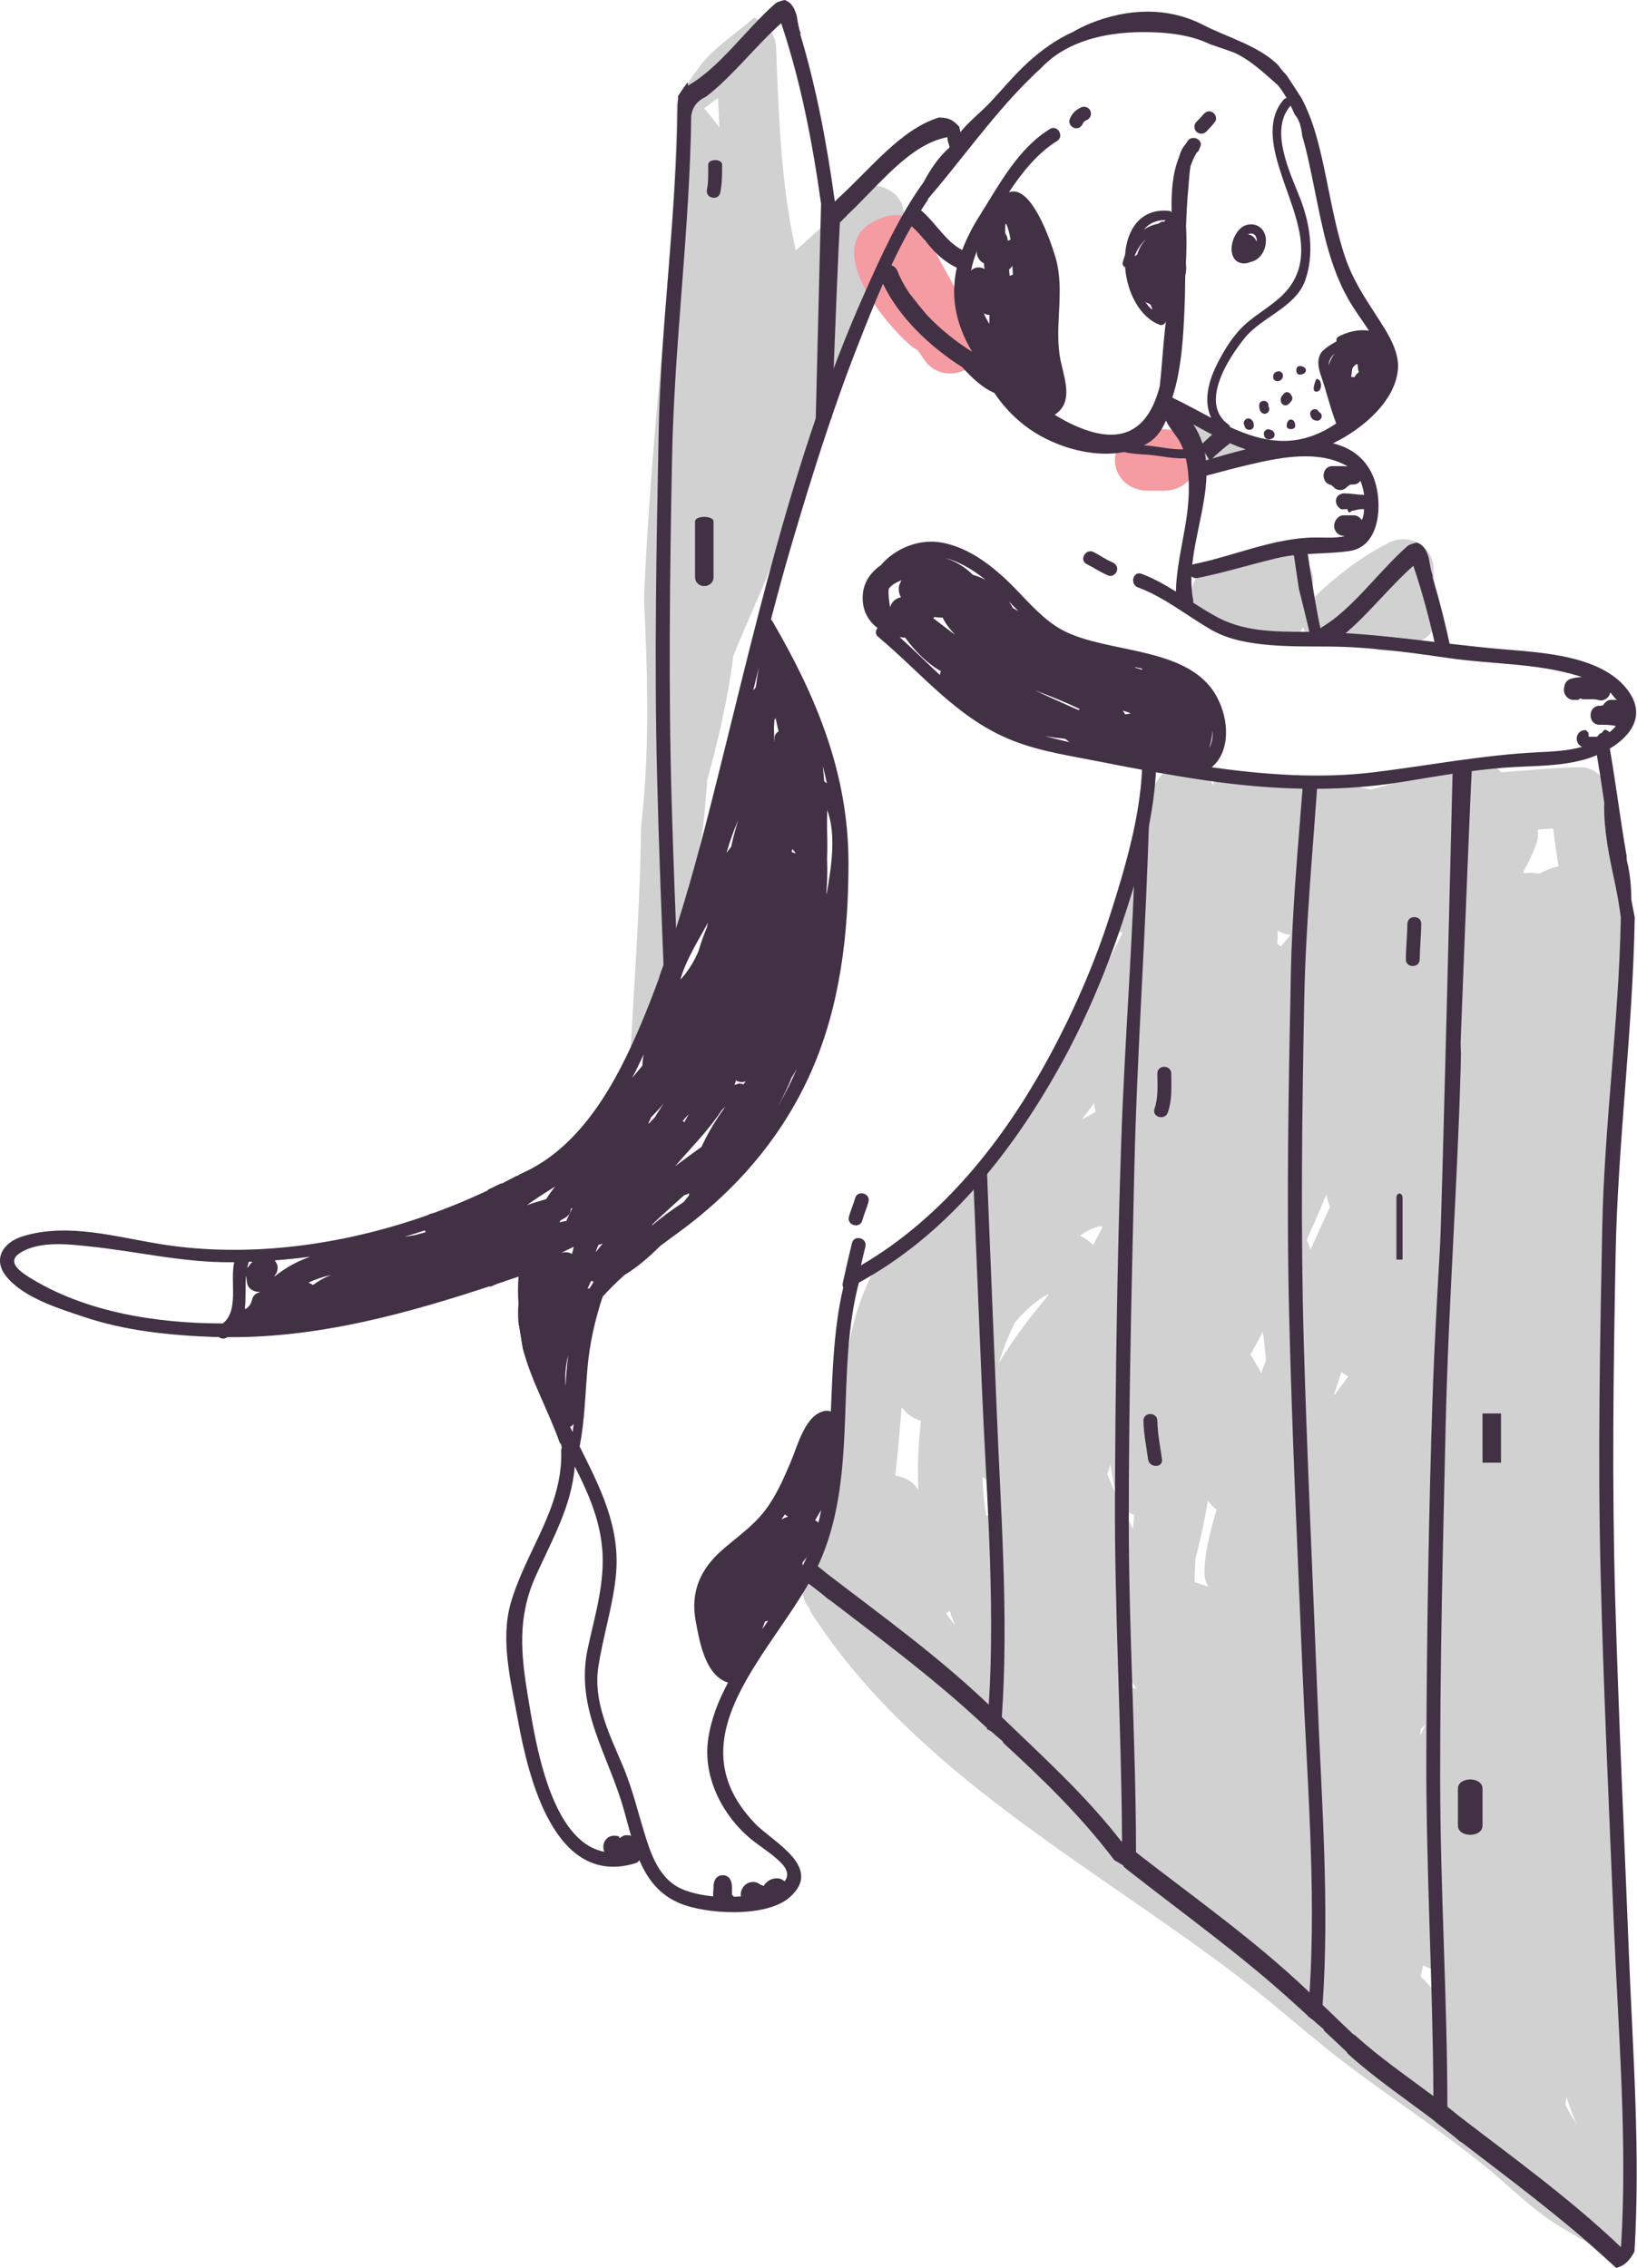
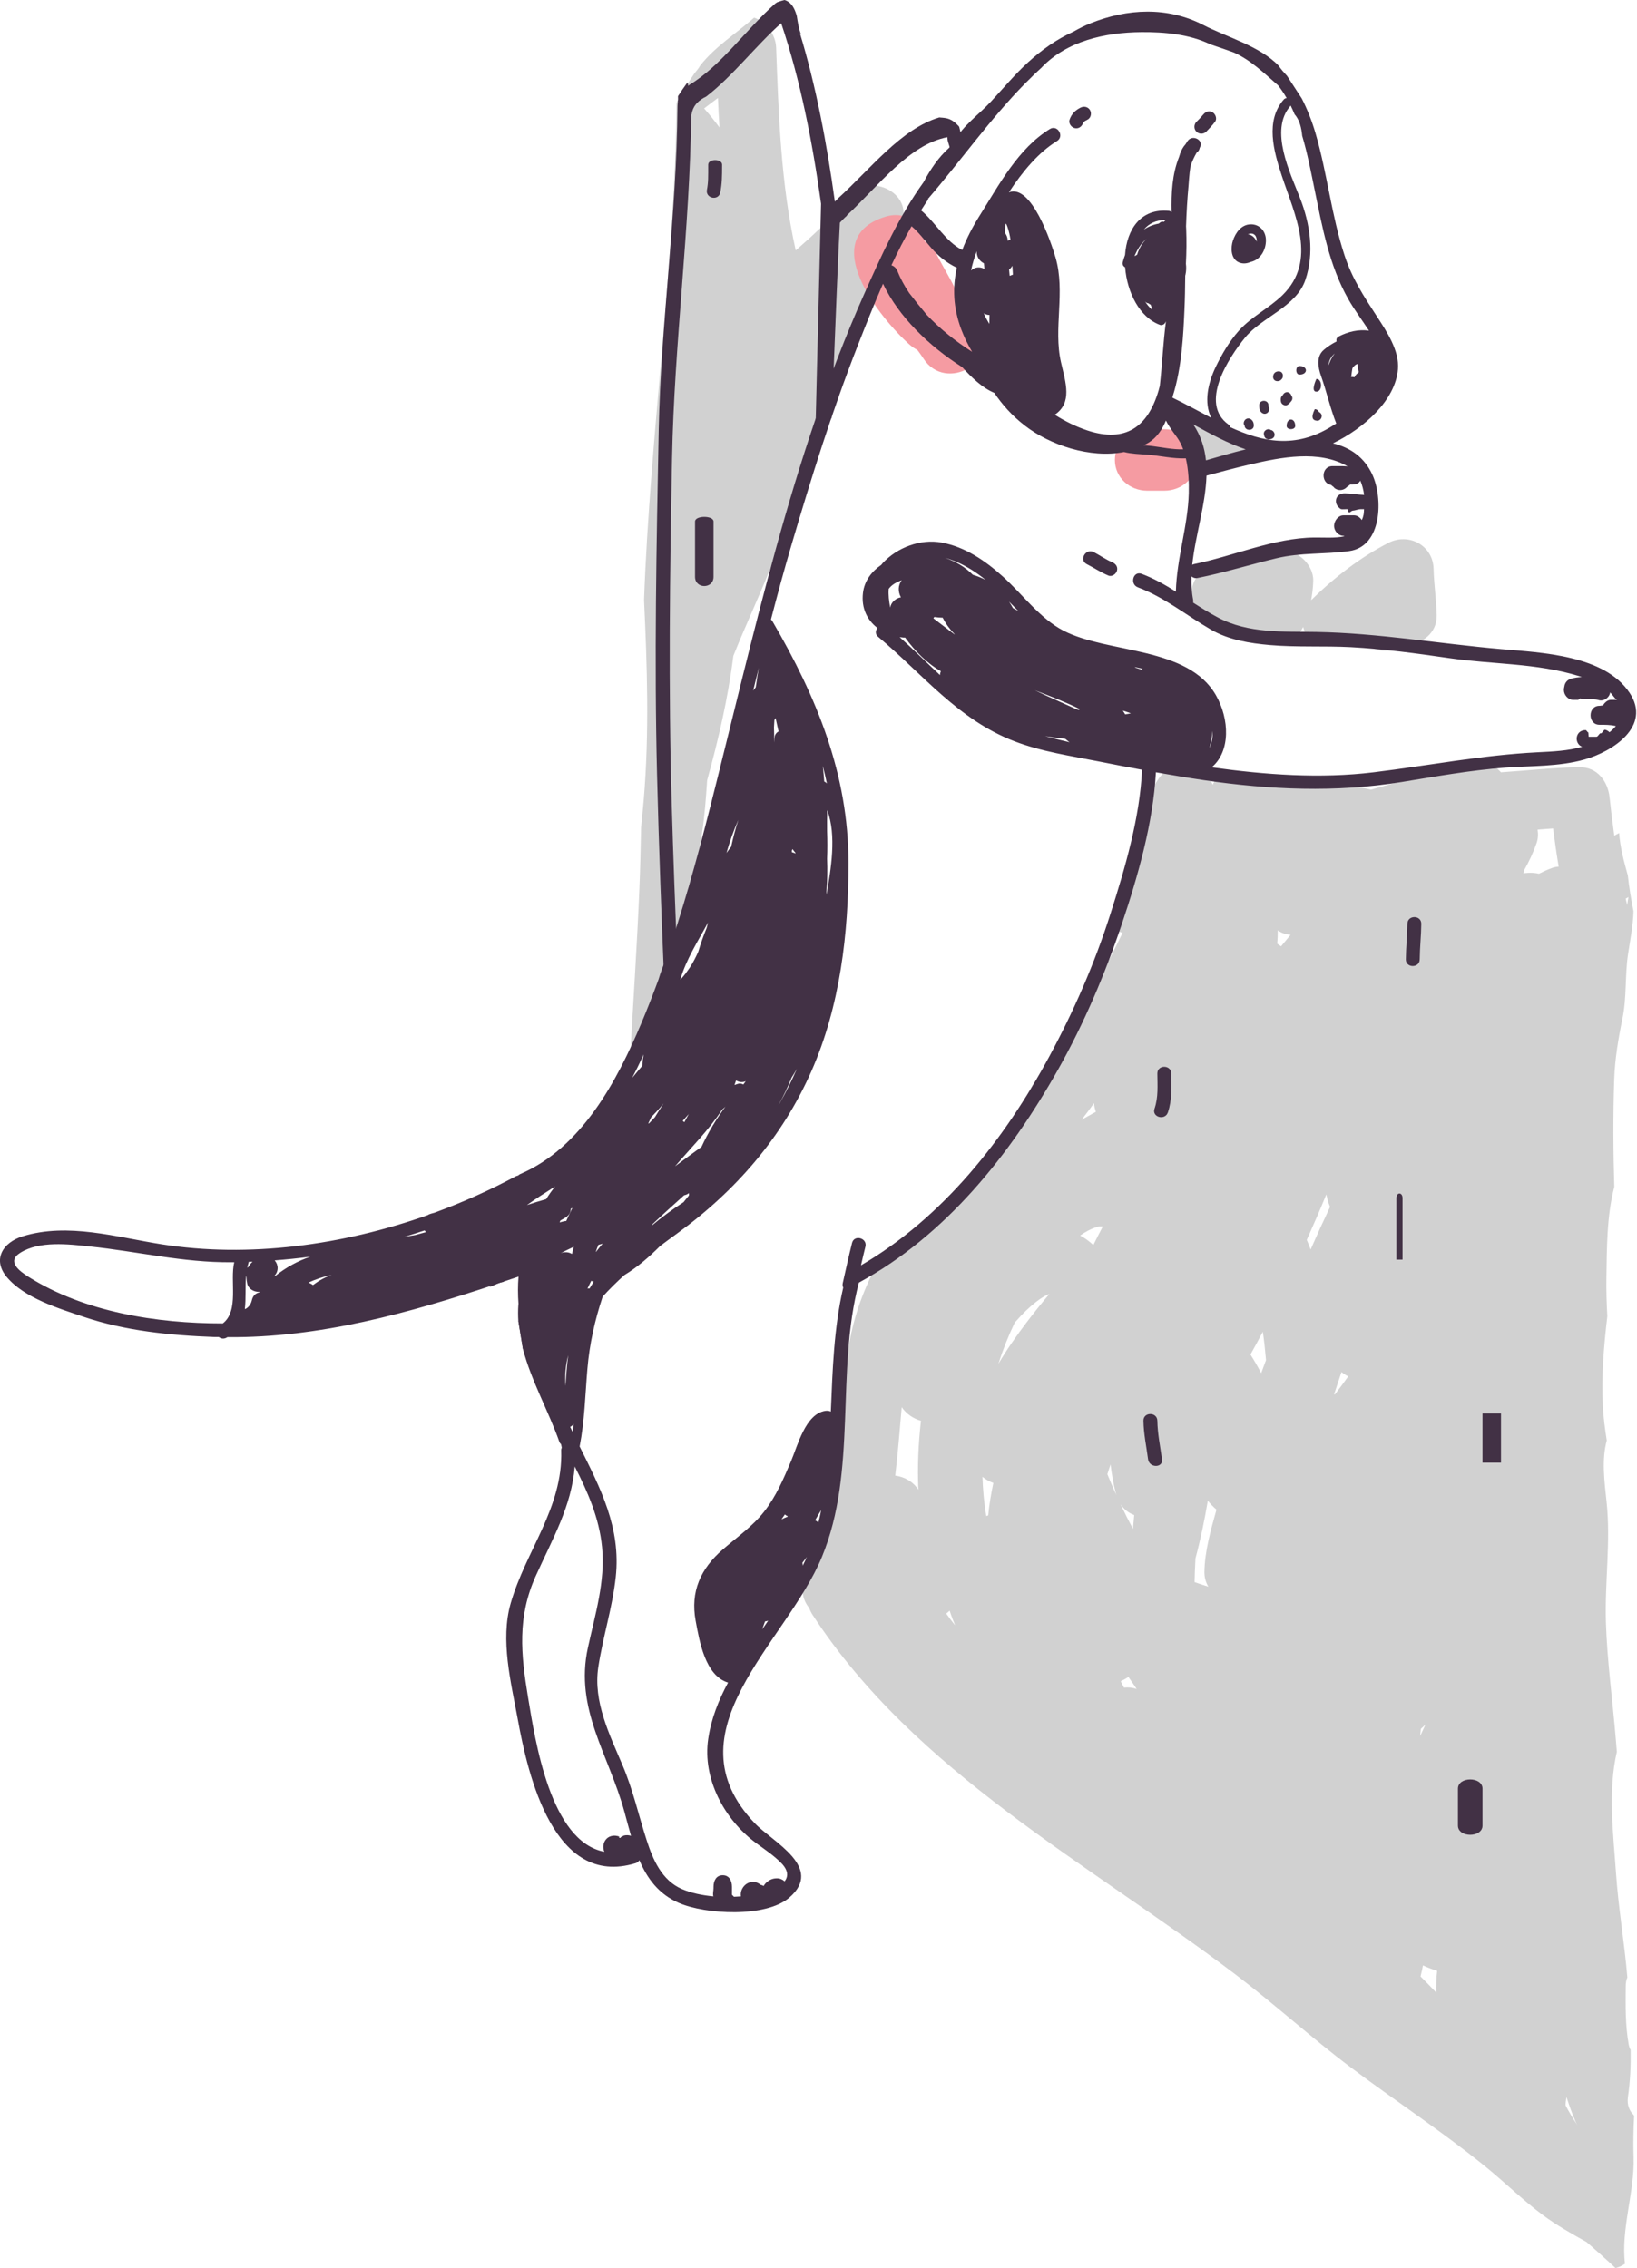
<svg xmlns="http://www.w3.org/2000/svg" height="250.4" preserveAspectRatio="xMidYMid meet" version="1.0" viewBox="0.0 0.0 180.7 250.4" width="180.7" zoomAndPan="magnify">
  <defs>
    <clipPath id="a">
      <path d="M 88 84 L 180.672 84 L 180.672 250.379 L 88 250.379 Z M 88 84" />
    </clipPath>
    <clipPath id="b">
      <path d="M 88 81 L 180.672 81 L 180.672 250.379 L 88 250.379 Z M 88 81" />
    </clipPath>
    <clipPath id="c">
      <path d="M 0 1 L 180.672 1 L 180.672 212 L 0 212 Z M 0 1" />
    </clipPath>
  </defs>
  <g>
    <g id="change1_1">
      <path d="M 77.723 11.969 C 78.227 11.586 78.734 11.195 79.25 10.816 C 79.297 11.902 79.355 12.988 79.422 14.074 C 78.898 13.363 78.332 12.66 77.723 11.969 Z M 93.453 21.941 C 91.875 24.082 89.855 25.867 87.836 27.645 C 86.195 20.312 85.949 12.727 85.672 5.219 C 85.621 3.848 84.586 2.387 83.242 1.953 C 81.254 3.711 78.965 5.109 77.289 7.238 C 77.207 7.391 77.109 7.539 76.984 7.691 C 76.875 7.82 76.773 7.953 76.668 8.086 C 75.941 9.145 75.277 10.23 74.684 11.344 C 74.488 29.688 71.758 47.91 71.094 66.246 C 71.441 73.566 71.68 80.891 71.066 88.211 C 70.977 89.258 70.875 90.305 70.766 91.348 C 70.727 93.586 70.672 95.824 70.582 98.059 C 70.32 104.434 69.887 110.797 69.531 117.168 C 70.699 116.203 71.992 115.328 73.137 114.293 C 73.367 113.973 73.594 113.652 73.82 113.328 C 75.266 108.375 75.582 102.949 76.016 97.891 C 77.461 94.266 77.805 89.961 78.059 86.133 C 79.312 81.621 80.367 77.066 80.949 72.41 C 83.52 65.977 86.875 59.785 87.922 52.891 C 92.23 43.914 93.871 33.797 99.191 25.297 C 101.512 21.586 95.934 18.578 93.453 21.941" fill="#d1d1d1" />
    </g>
    <g id="change1_2">
      <path d="M 158.246 62.805 C 158.188 60.203 155.492 58.773 153.25 59.934 C 150.117 61.555 147.25 63.781 144.742 66.246 C 144.738 66.25 144.734 66.254 144.73 66.258 C 144.855 65.57 144.938 64.871 144.961 64.164 C 145.031 62.133 142.762 60.223 140.754 60.961 C 139.457 61.441 138.039 61.598 136.676 61.797 C 135.551 61.961 134.117 61.996 133.148 62.66 C 131.652 63.676 130.992 65.562 131.953 67.203 C 132.414 67.988 133.238 68.559 134.133 68.773 C 134.512 69.367 135.117 69.848 135.984 70.098 C 137.316 70.477 138.723 70.477 140.074 70.777 C 141.398 71.07 143.227 70.641 143.824 69.25 C 143.832 69.234 143.836 69.219 143.844 69.203 C 144.012 69.871 144.398 70.48 144.91 70.953 C 146.379 70.984 147.844 71.035 149.309 71.055 C 149.352 71.016 149.398 70.984 149.438 70.945 C 149.645 70.746 149.852 70.551 150.059 70.355 C 150.816 71.586 152.285 72.016 153.766 71.801 C 154.215 71.734 155.02 71.262 155.27 71.238 C 157.035 71.055 158.637 69.863 158.59 67.914 C 158.551 66.203 158.285 64.516 158.246 62.805" fill="#d1d1d1" />
    </g>
    <g id="change1_3">
      <path d="M 132.133 51.863 C 132.242 51.973 132.359 52.07 132.48 52.16 C 134.133 51.727 135.77 51.293 137.434 51.023 C 137.91 50.078 137.91 48.945 137.434 48.004 C 136.477 47.758 135.527 47.516 134.629 47.047 C 134.074 46.762 133.617 46.398 133.258 45.984 C 132.719 46.129 132.211 46.406 131.793 46.824 C 130.512 48.105 130.516 50.242 131.793 51.523 C 131.906 51.637 132.02 51.75 132.133 51.863" fill="#d1d1d1" />
    </g>
    <g clip-path="url(#a)" id="change1_4">
      <path d="M 172.816 232.418 C 172.816 232.117 172.871 231.812 172.918 231.508 C 173.211 232.402 173.516 233.289 173.895 234.164 C 173.977 234.34 174.059 234.5 174.148 234.645 C 173.66 233.922 173.199 233.176 172.816 232.418 Z M 171.352 95.812 C 170.844 95.992 170.359 96.219 169.883 96.457 C 169.672 96.41 169.453 96.379 169.238 96.363 C 168.875 96.344 168.516 96.359 168.164 96.406 C 168.188 96.301 168.211 96.195 168.23 96.09 C 168.785 95.113 169.258 94.105 169.621 93.059 C 169.781 92.59 169.809 92.086 169.727 91.59 C 170.297 91.543 170.867 91.496 171.438 91.461 C 171.617 92.855 171.82 94.266 172.055 95.676 C 171.809 95.691 171.57 95.734 171.352 95.812 Z M 158.539 219.973 C 157.969 219.371 157.395 218.777 156.805 218.191 C 156.91 217.789 157 217.383 157.074 216.973 C 157.582 217.207 158.105 217.41 158.637 217.57 C 158.551 218.363 158.523 219.168 158.539 219.973 Z M 156.836 190.867 C 157.016 190.707 157.191 190.539 157.359 190.367 C 157.164 190.797 156.965 191.223 156.766 191.648 C 156.789 191.391 156.816 191.129 156.836 190.867 Z M 147.348 153.941 C 147.32 153.934 147.293 153.922 147.266 153.914 C 147.535 153.098 147.809 152.281 148.078 151.469 C 148.312 151.656 148.562 151.816 148.824 151.949 C 148.344 152.621 147.852 153.285 147.348 153.941 Z M 144.672 137.941 C 144.539 137.578 144.398 137.223 144.246 136.879 C 144.984 135.234 145.715 133.559 146.406 131.859 C 146.469 132.164 146.543 132.469 146.641 132.77 C 146.695 132.934 146.758 133.086 146.816 133.238 C 146.078 134.797 145.363 136.363 144.672 137.941 Z M 141.406 104.473 C 141.273 104.371 141.133 104.273 140.988 104.18 C 141.027 103.688 141.047 103.195 141.043 102.711 C 141.445 102.988 141.922 103.168 142.465 103.195 C 142.109 103.617 141.754 104.043 141.406 104.473 Z M 139.215 151.59 C 138.848 150.887 138.453 150.199 138.031 149.535 C 138.496 148.703 138.953 147.863 139.398 147.02 C 139.547 148.055 139.66 149.102 139.75 150.152 C 139.57 150.633 139.391 151.109 139.215 151.59 Z M 133.383 175.164 C 132.871 175.008 132.367 174.836 131.863 174.66 C 131.871 174.266 131.883 173.875 131.895 173.48 C 131.91 173 131.938 172.52 131.961 172.039 C 132.527 169.949 132.961 167.816 133.324 165.68 C 133.617 166.027 133.934 166.359 134.281 166.66 C 133.66 168.875 132.984 171.242 132.949 173.539 C 132.941 174.137 133.102 174.684 133.383 175.164 Z M 124.074 186.305 C 123.941 186.074 123.824 185.84 123.711 185.602 C 123.969 185.477 124.223 185.348 124.461 185.195 C 124.492 185.176 124.523 185.148 124.559 185.125 C 124.598 185.188 124.645 185.246 124.688 185.309 C 124.957 185.684 125.215 186.074 125.473 186.461 C 125.02 186.297 124.543 186.254 124.074 186.305 Z M 125.199 167.258 C 125.148 167.766 125.105 168.277 125.062 168.789 C 124.586 167.891 124.129 166.98 123.691 166.062 C 124.078 166.645 124.609 167.035 125.199 167.258 Z M 122.234 162.742 C 122.348 162.383 122.465 162.02 122.586 161.66 C 122.723 162.773 122.906 163.879 123.195 164.949 C 123.207 165 123.227 165.043 123.242 165.086 C 122.891 164.312 122.551 163.535 122.234 162.742 Z M 120.688 137.449 C 120.223 137.012 119.734 136.664 119.23 136.398 C 119.812 135.984 120.43 135.652 121.09 135.453 C 121.309 135.387 121.52 135.367 121.73 135.41 C 121.371 136.086 121.023 136.766 120.688 137.449 Z M 120.762 121.785 C 120.789 122.113 120.863 122.434 120.969 122.742 C 120.438 123.027 119.914 123.324 119.398 123.617 C 119.867 123.016 120.32 122.406 120.762 121.785 Z M 113.336 145.969 C 112.23 147.426 111.148 148.965 110.199 150.574 C 110.703 149.004 111.309 147.477 112.012 146.008 C 112.84 145.066 113.738 144.156 114.742 143.449 C 115.148 143.16 115.488 142.984 115.816 142.855 C 115.816 142.863 115.816 142.867 115.816 142.871 C 114.965 143.883 114.137 144.91 113.336 145.969 Z M 109.082 167.301 C 109.012 167.32 108.938 167.34 108.867 167.363 C 108.629 165.945 108.496 164.496 108.449 163.035 C 108.812 163.332 109.223 163.562 109.652 163.711 C 109.395 164.906 109.199 166.109 109.082 167.301 Z M 104.449 178.137 C 104.582 178.031 104.707 177.926 104.824 177.809 C 104.918 178.102 105.02 178.387 105.125 178.668 C 105.223 178.918 105.328 179.176 105.434 179.434 C 105.09 179.008 104.762 178.574 104.449 178.137 Z M 101.367 164.355 C 101.371 164.395 101.375 164.43 101.375 164.469 C 100.793 163.559 99.832 163.035 98.82 162.902 C 99.117 160.406 99.309 157.883 99.535 155.348 C 100.047 156.086 100.816 156.617 101.66 156.852 C 101.363 159.418 101.266 161.949 101.367 164.355 Z M 179.762 99.039 C 179.703 99.324 179.656 99.613 179.617 99.914 C 179.562 99.68 179.508 99.441 179.453 99.207 C 179.559 99.152 179.66 99.098 179.762 99.039 Z M 180.324 238.18 C 180.273 236.637 180.301 235.129 180.379 233.641 C 180.363 233.586 180.344 233.539 180.328 233.48 C 179.863 233.043 179.578 232.367 179.699 231.516 C 179.949 229.793 180.027 228.055 180 226.316 C 179.906 226.141 179.828 225.941 179.785 225.703 C 179.395 223.535 179.438 221.395 179.457 219.199 C 179.461 218.852 179.527 218.555 179.637 218.301 C 179.312 214.445 178.645 210.613 178.379 206.73 C 178.082 202.445 177.48 197.676 178.477 193.391 C 178.434 192.891 178.395 192.395 178.352 191.895 C 178.004 187.664 177.406 183.383 177.27 179.145 C 177.125 174.711 177.816 170.23 177.344 165.812 C 177.094 163.473 176.785 161.176 177.363 159.016 C 177.164 157.758 176.996 156.496 176.93 155.223 C 176.758 151.941 177.035 148.602 177.426 145.309 C 177.344 143.871 177.301 142.434 177.324 141 C 177.375 137.848 177.352 134.246 178.195 131.027 C 178.074 127.082 178.055 123.137 178.184 119.203 C 178.262 116.891 178.633 114.695 179.098 112.434 C 179.574 110.121 179.363 107.762 179.699 105.426 C 179.93 103.844 180.27 102.211 180.312 100.59 C 180.055 99.293 179.828 97.977 179.691 96.652 C 179.258 95.105 178.848 93.574 178.727 91.965 C 178.551 92.059 178.371 92.156 178.195 92.254 C 177.992 90.816 177.82 89.398 177.672 88.016 C 177.477 86.238 176.309 84.668 174.348 84.695 C 171.449 84.734 168.57 85.07 165.68 85.258 C 164.879 84.34 163.621 83.828 162.152 84.227 C 158.547 85.203 154.918 86.129 151.332 87.176 C 151.098 87.121 150.863 87.07 150.641 87.02 C 148.914 86.641 147.195 86.207 145.465 85.805 C 145.426 85.82 145.395 85.84 145.344 85.84 C 142.492 85.852 139.586 85.992 136.844 85.223 C 136.207 85.25 135.574 85.258 134.938 85.246 C 134.457 85.625 134.066 86.105 133.871 86.645 C 133.602 85.996 133.195 85.484 132.715 85.109 C 131.863 85.02 131.016 84.879 130.176 84.676 C 130.07 84.648 130.012 84.578 129.977 84.5 C 129.184 84.684 128.43 85.168 127.867 86 C 127.141 87.07 126.48 88.18 125.867 89.316 C 125.988 91.672 125.332 94.289 124.809 96.078 C 124.262 97.934 123.598 100.23 122.637 102.344 C 123.008 102.637 123.445 102.855 123.914 102.98 C 122.359 106.211 120.645 109.363 118.824 112.449 C 117.336 114.977 115.777 117.477 113.973 119.789 C 111.848 124.066 109.645 128.637 105.57 131.188 C 104.738 132.301 103.875 133.391 102.945 134.43 C 101.184 136.406 99.305 138.324 96.941 139.355 C 95.41 142.121 94.285 145.129 93.688 148.57 C 92.203 157.07 93.273 166.082 89.023 173.906 C 88.281 175.277 88.566 176.586 89.328 177.523 C 89.414 177.773 89.535 178.027 89.703 178.285 C 101.055 195.695 120.262 205.738 136.414 218 C 140.762 221.305 144.789 224.992 149.156 228.273 C 154.004 231.91 159.074 235.234 163.793 239.039 C 166.012 240.824 168.023 242.832 170.309 244.535 C 171.824 245.66 173.488 246.594 175.145 247.52 C 176.223 248.457 177.285 249.406 178.328 250.383 C 178.715 250.289 179.059 250.141 179.375 249.902 C 178.906 246.105 180.449 241.953 180.324 238.18" fill="#d1d1d1" />
    </g>
    <g id="change2_1">
      <path d="M 108.098 35.953 C 107.465 34.957 106.727 34.031 105.973 33.117 C 105.293 31.305 104.191 29.703 103.328 27.945 C 103.035 27.352 102.598 26.926 102.082 26.645 C 101.715 24.789 100.09 23.203 97.754 23.918 C 90.035 26.277 97.113 35.137 100.434 38.074 C 100.703 38.309 100.98 38.488 101.266 38.637 C 101.492 38.938 101.715 39.246 101.922 39.566 C 104.395 43.441 110.59 39.855 108.098 35.953" fill="#f59ba2" />
    </g>
    <g id="change2_2">
      <path d="M 128.523 47.383 L 126.645 47.383 C 124.695 47.383 123.066 48.828 123.066 50.777 C 123.066 52.727 124.695 54.172 126.645 54.172 L 128.523 54.172 C 130.469 54.172 132.098 52.727 132.098 50.777 C 132.098 48.828 130.469 47.383 128.523 47.383" fill="#f59ba2" />
    </g>
    <g id="change3_1">
-       <path d="M 55.027 130.77 C 54.641 130.969 54.25 131.156 53.848 131.344 C 53.859 131.848 53.875 132.348 53.891 132.852 C 54.391 132.641 54.895 132.434 55.395 132.223 C 55.379 131.691 55.363 131.16 55.348 130.629 C 55.242 130.68 55.137 130.723 55.027 130.77" fill="#423145" />
-     </g>
+       </g>
    <g id="change3_2">
      <path d="M 106.18 15.125 L 106.188 15.133 C 106.062 14.801 105.977 14.422 105.891 14.035 C 105.879 14.004 105.863 13.977 105.848 13.945 C 105.664 13.754 105.477 13.574 105.277 13.426 C 104.719 13.004 104.227 13.012 103.652 12.961 C 103.656 12.965 103.66 12.969 103.664 12.969 C 99.48 14.227 96.164 18.562 92.523 21.887 C 92.414 22.004 92.285 22.129 92.156 22.258 C 91.273 15.852 90.094 9.57 88.293 3.648 C 88.34 3.707 88.383 3.766 88.426 3.824 C 88.418 3.805 88.414 3.785 88.41 3.766 C 88.168 3.188 88.059 2.418 87.953 1.762 C 87.73 0.977 87.41 0.328 86.746 0.051 C 86.699 0.031 86.648 0.02 86.602 0 C 86.328 0.062 86.059 0.148 85.789 0.25 C 85.715 0.305 85.645 0.355 85.57 0.398 C 82.383 3.207 79.531 7.328 76.117 9.352 C 76.062 9.387 76.02 9.434 75.973 9.48 C 75.945 9.348 75.922 9.215 75.895 9.086 C 75.527 9.586 75.176 10.098 74.84 10.617 C 74.855 10.852 74.848 11.066 74.809 11.254 L 74.84 11.277 C 74.809 11.402 74.789 11.543 74.789 11.703 C 74.707 23.73 72.953 35.527 72.711 47.543 C 72.461 60.184 72.215 72.844 72.527 85.484 C 72.723 93.465 73.031 101.43 73.359 109.398 C 73.836 108.375 74.305 107.355 74.777 106.332 C 74.539 100.434 74.316 94.535 74.145 88.633 C 73.773 75.961 73.941 63.285 74.184 50.605 C 74.43 37.875 76.148 25.344 76.305 12.625 C 76.316 12.633 76.324 12.641 76.336 12.652 C 76.484 11.605 77.188 11.027 77.949 10.664 C 80.852 8.438 83.414 5.059 86.23 2.562 C 88.348 8.844 89.668 15.594 90.633 22.492 C 90.625 22.793 90.305 36.02 89.965 49.473 C 90.484 48.293 91.113 47.176 91.805 46.09 C 92.207 35.832 92.582 26.629 92.711 24.582 C 92.832 24.449 92.953 24.324 93.059 24.215 C 93.199 24.066 93.344 23.941 93.488 23.812 C 93.48 23.805 93.473 23.801 93.465 23.793 C 97.016 20.477 100.367 15.938 104.574 15.145 C 104.578 15.324 104.602 15.508 104.66 15.699 C 104.887 16.395 105.09 17.102 105.277 17.816 C 105.703 17.395 106.145 17.004 106.605 16.637 C 106.473 16.129 106.332 15.621 106.18 15.125" fill="#423145" />
    </g>
    <g id="change3_3">
      <path d="M 54.297 141.988 C 54.711 141.777 55.137 141.59 55.594 141.504 C 55.59 141.16 55.586 140.812 55.582 140.469 C 55.07 140.68 54.562 140.891 54.051 141.098 C 54.055 141.418 54.059 141.738 54.062 142.055 C 54.137 142.027 54.215 142.008 54.297 141.988" fill="#423145" />
    </g>
    <g id="change3_4">
      <path d="M 57.719 148.891 C 58.805 149.723 59.895 150.555 60.98 151.387 C 60.805 150.434 60.719 149.473 60.719 148.5 C 59.547 147.613 58.379 146.719 57.215 145.824 C 57.379 146.844 57.559 147.863 57.719 148.891" fill="#423145" />
    </g>
    <g id="change3_5">
-       <path d="M 134.504 47.383 C 133.805 47.965 133.117 48.586 132.438 49.242 C 132.863 49.762 133.238 50.305 133.535 50.875 C 134.52 49.934 135.527 49.062 136.574 48.371 C 135.852 48.109 135.152 47.781 134.504 47.383" fill="#423145" />
-     </g>
+       </g>
    <g id="change3_6">
-       <path d="M 158.074 63.547 C 158.121 63.602 158.16 63.66 158.207 63.719 C 158.199 63.699 158.199 63.68 158.191 63.66 C 157.949 63.082 157.84 62.312 157.734 61.656 C 157.512 60.871 157.191 60.223 156.527 59.945 C 156.48 59.926 156.43 59.914 156.383 59.895 C 156.109 59.957 155.84 60.047 155.57 60.145 C 155.496 60.199 155.426 60.25 155.352 60.297 C 152.164 63.102 149.312 67.223 145.898 69.25 C 145.844 69.281 145.801 69.328 145.754 69.375 C 145.156 66.535 144.719 63.605 144.285 60.676 C 143.785 60.77 143.277 60.832 142.766 60.859 C 142.969 62.254 143.168 63.648 143.383 65.031 C 143.684 66.242 143.992 67.449 144.273 68.641 C 144.395 69.156 144.664 70.148 144.625 70.863 C 145.473 70.781 146.344 70.789 147.223 70.852 C 147.387 70.742 147.555 70.645 147.73 70.562 C 150.633 68.336 153.195 64.957 156.012 62.457 C 157.094 65.66 157.961 68.988 158.684 72.391 C 159.223 72.41 159.762 72.43 160.305 72.449 C 159.684 69.41 158.953 66.434 158.074 63.547" fill="#423145" />
-     </g>
+       </g>
    <g clip-path="url(#b)" id="change3_30">
-       <path d="M 179.805 215.637 C 179.289 202.641 178.68 189.66 178.297 176.652 C 177.926 163.98 178.094 151.305 178.336 138.629 C 178.578 126.098 180.242 113.766 180.449 101.258 C 180.316 100.617 180.191 99.973 180.074 99.32 C 180.066 97.938 179.953 96.562 179.621 95.16 C 179.605 95.09 179.586 95.02 179.57 94.949 C 179.562 94.789 179.555 94.633 179.551 94.473 C 178.801 90.18 178.285 85.762 177.492 81.492 C 177.324 81.582 177.152 81.656 176.973 81.711 C 176.656 81.809 176.34 81.898 176.02 81.988 C 176.441 84.211 176.773 86.48 177.102 88.754 C 177.086 88.785 177.074 88.824 177.074 88.867 C 177.047 91.723 177.621 94.508 178.223 97.285 C 178.512 98.625 178.742 99.961 178.914 101.297 C 178.703 112.781 177.094 124.07 176.863 135.562 C 176.613 148.203 176.367 160.863 176.68 173.508 C 177 186.527 177.613 199.531 178.145 212.531 C 178.621 224.082 179.668 236.441 178.934 248.086 C 173.203 242.629 167.074 238.238 161.062 233.613 C 160.633 233.262 160.203 232.914 159.77 232.578 C 159.754 220.508 158.98 208.445 158.973 196.348 C 158.961 183.312 159.285 170.281 159.582 157.262 C 159.883 144.012 160.891 130.832 161.242 117.586 C 161.254 117.164 161.258 116.742 161.266 116.32 C 161.246 115.914 161.238 115.508 161.23 115.102 C 161.746 101.719 162.324 87.121 162.492 84.48 C 162.613 84.344 162.734 84.219 162.84 84.109 C 162.926 84.02 163.016 83.934 163.105 83.855 C 162.434 83.906 161.758 83.941 161.086 83.973 C 160.848 84.016 160.609 84.059 160.371 84.098 C 160.16 92.898 159.184 133.008 158.965 137.41 C 158.652 143.008 158.324 148.598 158.137 154.18 C 157.699 167.199 157.504 180.277 157.445 193.312 C 157.387 206.027 158.164 218.688 158.227 231.367 C 158.223 231.359 158.215 231.355 158.207 231.348 L 158.207 231.387 C 155.32 229.23 152.387 227.215 149.617 224.723 C 149.539 224.645 149.457 224.605 149.383 224.582 C 148.25 223.5 147.117 222.422 145.992 221.328 C 146.773 210.23 145.867 198.566 145.434 187.512 C 144.922 174.516 144.309 161.535 143.926 148.527 C 143.555 135.855 143.723 123.18 143.965 110.504 C 144.117 102.512 144.852 94.602 145.414 86.676 C 144.867 86.68 144.336 86.664 143.816 86.637 C 143.281 93.555 142.633 100.461 142.492 107.441 C 142.238 120.078 141.996 132.738 142.309 145.383 C 142.625 158.406 143.238 171.406 143.773 184.41 C 144.246 195.957 145.297 208.316 144.559 219.961 C 138.641 214.32 132.289 209.82 126.082 205.02 C 125.852 204.844 125.629 204.656 125.398 204.477 C 125.383 192.395 124.609 180.328 124.602 168.223 C 124.59 155.188 124.914 142.156 125.211 129.137 C 125.512 115.887 126.52 102.559 126.871 89.316 C 126.891 88.629 126.895 87.934 126.902 87.242 C 126.566 88.883 126.031 90.469 125.348 91.988 C 125.109 103.348 124.145 114.727 123.766 126.055 C 123.328 139.074 123.133 152.152 123.074 165.188 C 123.016 177.902 123.793 190.562 123.855 203.242 C 123.848 203.234 123.844 203.23 123.836 203.223 L 123.84 203.363 C 119.742 198.07 115.105 193.945 110.586 189.559 C 111.359 178.457 110.457 166.793 110.023 155.738 C 109.66 146.602 109.254 137.473 108.91 128.332 C 108.469 128.953 107.977 129.531 107.434 130.062 C 107.727 137.59 108.055 145.113 108.363 152.641 C 108.84 164.188 109.887 176.543 109.148 188.191 C 103.422 182.734 97.293 178.34 91.277 173.719 C 90.852 173.363 90.422 173.02 89.988 172.684 C 89.988 172.488 89.984 172.293 89.984 172.098 C 89.586 172.863 89.141 173.609 88.645 174.324 C 88.801 174.453 88.957 174.582 89.113 174.707 C 89.605 175.094 90.102 175.477 90.598 175.859 C 90.855 176.07 91.117 176.277 91.371 176.5 C 91.441 176.559 91.512 176.594 91.578 176.621 C 97.02 180.809 102.504 184.852 107.742 189.652 C 108.145 190.023 108.551 190.395 108.953 190.766 C 108.953 190.809 108.949 190.848 108.945 190.887 C 108.977 190.91 109.008 190.926 109.039 190.945 C 109.363 191.062 109.664 191.34 109.957 191.625 C 110.191 191.812 110.422 192.004 110.648 192.207 C 110.703 192.258 110.738 192.332 110.754 192.414 C 114.992 196.309 119.25 200.395 122.992 205.34 C 123.34 205.539 123.684 205.746 124.023 205.961 C 124.027 206 124.031 206.043 124.035 206.082 C 124.199 206.211 124.359 206.348 124.523 206.477 C 130.766 211.375 137.121 215.898 143.152 221.426 C 143.555 221.797 143.961 222.168 144.367 222.535 C 144.367 222.555 144.363 222.57 144.363 222.59 C 144.418 222.625 144.473 222.652 144.527 222.695 C 144.574 222.734 144.625 222.781 144.676 222.824 C 144.914 222.965 145.141 223.18 145.367 223.398 C 145.602 223.582 145.832 223.773 146.062 223.98 C 146.117 224.027 146.148 224.102 146.164 224.188 C 146.988 224.945 147.812 225.727 148.637 226.512 C 148.691 226.613 148.758 226.707 148.844 226.785 C 151.922 229.559 155.211 231.742 158.406 234.188 C 158.406 234.195 158.41 234.203 158.41 234.207 C 158.57 234.336 158.734 234.473 158.895 234.602 C 159.391 234.988 159.883 235.371 160.379 235.754 C 160.637 235.969 160.898 236.176 161.152 236.395 C 161.223 236.453 161.293 236.492 161.359 236.516 C 166.801 240.703 172.285 244.75 177.523 249.551 C 177.816 249.82 178.113 250.094 178.41 250.363 C 179.176 250.164 179.762 249.734 180.32 248.75 C 180.355 248.688 180.387 248.625 180.418 248.559 C 181.09 237.73 180.23 226.395 179.805 215.637" fill="#423145" />
-     </g>
+       </g>
    <g clip-path="url(#c)" id="change3_31">
      <path d="M 91.242 86.453 C 91.16 86.367 91.074 86.316 90.984 86.277 C 90.941 85.707 90.887 85.133 90.82 84.555 C 90.992 85.199 91.145 85.848 91.277 86.492 C 91.266 86.48 91.254 86.465 91.242 86.453 Z M 91.297 94.805 C 91.34 93.789 91.336 92.773 91.297 91.762 C 91.293 90.984 91.289 90.207 91.309 89.43 C 92.375 92.242 91.707 96.016 91.238 98.77 C 91.234 98.656 91.234 98.543 91.23 98.43 C 91.32 97.227 91.352 96.02 91.297 94.805 Z M 85.504 81.371 C 85.484 81.531 85.465 81.734 85.441 81.973 C 85.465 81.414 85.457 80.852 85.434 80.289 C 85.457 80.02 85.473 79.75 85.484 79.48 C 85.539 79.422 85.582 79.348 85.613 79.266 C 85.719 79.762 85.828 80.254 85.941 80.742 C 85.715 80.875 85.531 81.094 85.504 81.371 Z M 87.406 93.91 C 87.43 93.855 87.457 93.793 87.48 93.734 C 87.582 93.883 87.688 94.016 87.805 94.148 C 87.805 94.172 87.805 94.191 87.805 94.215 C 87.68 94.156 87.547 94.109 87.414 94.086 C 87.41 94.027 87.406 93.973 87.406 93.91 Z M 87.969 117.98 C 87.406 119.27 86.777 120.539 86.074 121.777 C 86.027 121.855 85.977 121.934 85.93 122.016 C 86.48 121.023 86.965 119.996 87.391 118.945 C 87.594 118.633 87.785 118.309 87.969 117.98 Z M 104.305 61.582 C 105.316 61.848 106.297 62.32 107.195 62.871 C 107.762 63.223 108.297 63.613 108.809 64.031 C 108.375 63.797 107.902 63.605 107.391 63.457 C 106.531 62.594 105.469 61.965 104.305 61.582 Z M 103.031 68.258 C 103.062 68.203 103.098 68.16 103.133 68.113 C 103.441 68.16 103.75 68.184 104.059 68.191 C 104.41 68.895 104.867 69.488 105.383 70.023 C 105.371 70.023 105.355 70.02 105.34 70.02 C 104.574 69.43 103.805 68.844 103.031 68.258 Z M 99.73 70.387 C 99.793 70.391 99.852 70.387 99.91 70.383 C 100.98 71.871 102.363 73.258 103.855 74.094 C 103.801 74.23 103.766 74.375 103.762 74.527 C 102.273 73.145 100.828 71.699 99.309 70.336 C 99.449 70.355 99.586 70.371 99.73 70.387 Z M 99.449 65.945 C 98.883 66.023 98.344 66.512 98.266 67.074 C 98.129 66.363 98.047 65.668 98.098 65.012 C 98.426 64.551 98.965 64.262 99.531 64.062 C 99.121 64.617 99.109 65.324 99.449 65.945 Z M 112.418 67.465 C 112.223 67.348 112.027 67.238 111.82 67.141 C 111.684 66.887 111.535 66.648 111.383 66.418 C 111.727 66.766 112.07 67.113 112.418 67.465 Z M 118.062 81.938 C 117.152 81.727 116.246 81.508 115.355 81.262 C 116.098 81.391 116.844 81.492 117.594 81.566 C 117.746 81.695 117.898 81.82 118.062 81.938 Z M 117.074 77.508 C 116.121 77.094 115.172 76.648 114.223 76.203 C 115.902 76.836 117.574 77.488 119.195 78.281 C 119.145 78.312 119.102 78.348 119.055 78.387 C 118.355 78.098 117.676 77.77 117.074 77.508 Z M 124.824 78.746 C 124.789 78.758 124.758 78.766 124.715 78.773 C 124.547 78.809 124.367 78.836 124.195 78.859 C 124.172 78.82 124.156 78.781 124.133 78.742 C 124.074 78.641 124.008 78.547 123.938 78.449 C 124.238 78.539 124.535 78.637 124.824 78.746 Z M 126.117 73.828 C 126.086 73.859 126.055 73.891 126.027 73.926 C 125.82 73.855 125.609 73.801 125.402 73.734 C 125.371 73.719 125.344 73.695 125.312 73.68 C 125.289 73.66 125.262 73.648 125.238 73.633 C 125.535 73.695 125.824 73.762 126.117 73.828 Z M 133.504 82.578 C 133.66 81.953 133.789 81.336 133.863 80.691 C 133.879 81.359 133.77 82.016 133.504 82.578 Z M 176.562 80.012 C 177.16 80.012 177.754 80.008 178.336 80.145 C 178.348 80.148 178.359 80.148 178.371 80.148 C 178.188 80.379 177.953 80.609 177.66 80.84 C 177.543 80.707 177.383 80.609 177.176 80.559 C 177.02 80.52 176.859 80.984 176.699 80.957 C 176.566 80.887 176.41 81.336 176.223 81.336 L 175.371 81.336 C 175.352 81.336 175.34 80.848 175.32 80.848 C 175.227 80.848 175.129 80.598 175.031 80.598 C 173.859 80.598 173.73 82.09 174.645 82.445 C 173.07 82.898 171.387 82.965 169.77 83.047 C 163.605 83.355 157.723 84.512 151.625 85.258 C 145.695 85.98 139.668 85.531 133.754 84.707 C 135.848 82.945 135.715 79.379 134.234 76.773 C 131.129 71.312 122.316 72.18 117.379 69.617 C 114.789 68.277 112.816 65.539 110.664 63.617 C 108.738 61.887 106.539 60.379 103.953 59.898 C 101.602 59.465 99.059 60.43 97.449 62.148 C 97.383 62.219 97.328 62.293 97.27 62.367 C 96.211 63.086 95.41 64.137 95.258 65.457 C 95.059 67.148 95.738 68.477 96.867 69.336 C 96.633 69.605 96.578 70.004 96.938 70.305 C 101.914 74.473 105.754 79.445 111.977 81.832 C 114.996 82.992 118.238 83.453 121.395 84.082 C 122.949 84.395 124.508 84.691 126.066 84.98 C 125.816 90.309 124.184 95.855 122.566 100.918 C 120.828 106.371 118.527 111.637 115.805 116.668 C 110.879 125.777 104.086 134.414 95.039 139.688 C 95.195 139 95.355 138.312 95.527 137.629 C 95.766 136.668 94.285 136.262 94.051 137.219 C 93.684 138.691 93.355 140.168 93.027 141.648 C 92.984 141.84 93.012 142.008 93.078 142.145 C 92.043 146.613 91.902 151.238 91.711 155.832 C 91.531 155.75 91.324 155.719 91.09 155.754 C 88.902 156.102 88.051 159.586 87.32 161.305 C 86.48 163.27 85.684 165.168 84.359 166.863 C 83.082 168.504 81.332 169.711 79.777 171.062 C 77.324 173.188 76.199 175.711 76.789 178.926 C 77.199 181.145 77.832 184.988 80.367 185.75 C 79.316 187.703 78.5 189.754 78.176 191.969 C 77.523 196.367 79.965 200.891 83.469 203.473 C 84.43 204.18 85.418 204.832 86.254 205.688 C 87.039 206.5 87.016 207.168 86.609 207.695 C 86.383 207.488 86.086 207.355 85.758 207.359 C 85.254 207.359 84.867 207.551 84.516 207.902 C 84.426 207.992 84.355 208.098 84.301 208.203 C 84.195 208.148 84.082 208.102 83.961 208.074 C 83.949 208.066 83.941 208.062 83.934 208.055 C 83.957 208.055 83.953 208.055 83.93 208.055 C 83.621 207.801 83.234 207.691 82.793 207.801 C 82.414 207.895 82.113 208.168 81.93 208.504 C 81.781 208.77 81.742 209.066 81.785 209.352 C 81.609 209.363 81.176 209.387 80.996 209.395 C 81.012 209.316 80.797 209.23 80.797 209.148 L 80.797 208.297 C 80.797 207.598 80.477 207.016 79.781 207.016 C 79.082 207.016 78.762 207.598 78.762 208.297 L 78.762 208.441 C 78.762 208.734 78.66 209.039 78.742 209.352 C 77.508 209.234 76.297 208.984 75.266 208.539 C 73.055 207.582 72.07 205.289 71.383 203.152 C 70.484 200.375 69.879 197.598 68.73 194.895 C 67.289 191.492 65.461 187.848 66.043 184.043 C 66.551 180.699 67.602 177.48 67.969 174.109 C 68.566 168.645 66.25 164.246 63.984 159.684 C 64.539 156.844 64.594 154.043 64.84 151.133 C 65.07 148.391 65.664 145.727 66.527 143.141 C 67.277 142.312 68.086 141.516 68.93 140.758 C 70.359 139.898 71.648 138.773 72.867 137.555 C 73.508 137.074 74.137 136.613 74.734 136.18 C 81.188 131.492 86.359 125.559 89.578 118.23 C 92.742 111.031 93.664 103.066 93.66 95.27 C 93.656 85.449 90.148 76.965 85.273 68.598 C 85.223 68.512 85.164 68.445 85.102 68.391 C 85.824 65.613 86.574 62.844 87.387 60.09 C 89.562 52.719 91.852 45.387 94.652 38.223 C 95.531 35.98 96.453 33.645 97.469 31.324 C 99.203 34.973 102.57 38.223 106.199 40.523 C 107.246 41.66 108.406 42.809 109.758 43.375 C 110.629 44.672 111.699 45.879 113.109 46.973 C 115.891 49.137 120.34 50.629 124.074 49.902 C 124.906 50.109 125.785 50.133 126.645 50.195 C 128.109 50.309 129.457 50.656 130.898 50.598 C 131.199 51.891 131.254 53.293 131.223 54.453 C 131.125 58.098 129.895 61.613 129.801 65.273 C 129.797 65.289 129.805 65.297 129.805 65.312 C 128.602 64.559 127.371 63.859 126.016 63.348 C 125.078 62.996 124.68 64.492 125.605 64.84 C 128.535 65.938 130.98 67.945 133.664 69.504 C 135.633 70.648 137.938 71.016 140.172 71.211 C 143.137 71.469 146.145 71.289 149.117 71.445 C 152.746 71.641 156.348 72.129 159.941 72.652 C 164.715 73.352 169.586 73.188 174.242 74.621 C 174.363 74.656 174.488 74.699 174.613 74.742 C 174.199 74.766 173.789 74.812 173.395 74.938 C 172.961 75.07 172.73 75.414 172.684 75.785 C 172.652 75.883 172.629 76.059 172.629 76.164 C 172.629 76.723 173.094 77.262 173.652 77.262 L 174.176 77.262 C 174.273 77.262 174.367 77.105 174.457 77.102 C 174.605 77.207 174.797 77.195 175.031 77.195 C 175.598 77.195 176.012 77.148 176.461 77.289 C 176.992 77.449 177.574 77.078 177.719 76.555 C 177.723 76.551 177.723 76.438 177.723 76.434 C 178.047 76.727 178.328 77.262 178.535 77.262 L 177.824 77.262 C 177.449 77.262 177.121 77.57 176.945 77.875 C 176.816 77.871 176.691 77.918 176.562 77.918 C 175.246 77.918 175.246 80.012 176.562 80.012 Z M 90.336 168.098 C 90.238 167.984 90.113 167.898 89.977 167.836 C 90.195 167.453 90.418 167.078 90.645 166.707 C 90.555 167.172 90.453 167.637 90.336 168.098 Z M 88.605 172.848 C 88.613 172.742 88.598 172.633 88.57 172.523 C 88.742 172.312 88.906 172.098 89.066 171.883 C 88.922 172.207 88.77 172.531 88.605 172.848 Z M 86.941 167.438 C 86.711 167.527 86.48 167.625 86.258 167.734 C 86.391 167.555 86.516 167.371 86.641 167.188 C 86.734 167.277 86.844 167.348 86.961 167.395 C 86.953 167.41 86.949 167.426 86.941 167.438 Z M 84.133 179.875 C 84.242 179.578 84.348 179.285 84.445 179.004 C 84.562 178.98 84.68 178.953 84.797 178.914 C 84.578 179.234 84.355 179.555 84.133 179.875 Z M 68.895 202.633 C 68.773 202.664 68.656 202.781 68.535 202.805 C 68.52 202.805 68.512 202.895 68.488 202.895 C 68.473 202.895 68.449 202.895 68.43 202.895 C 68.328 202.895 68.238 202.727 68.41 202.805 L 68.383 202.758 C 67.785 202.531 67.117 202.648 66.766 203.242 C 66.562 203.59 66.547 204.051 66.711 204.43 C 60.742 203.289 59.094 192.219 58.289 187.379 C 57.5 182.613 57.086 178.539 59.141 173.98 C 60.965 169.934 63.094 166.281 63.445 161.895 C 64.887 164.73 66.141 167.555 66.461 170.812 C 66.832 174.555 65.688 178.273 64.898 181.891 C 63.41 188.676 67.199 193.695 68.926 200.008 C 69.168 200.887 69.398 201.781 69.656 202.668 C 69.418 202.59 69.152 202.57 68.895 202.633 Z M 62.723 149.617 C 62.578 150.734 62.484 151.863 62.438 152.996 C 62.328 151.832 62.441 150.703 62.723 149.617 Z M 63.328 157.188 C 63.293 157.488 63.25 157.793 63.211 158.094 C 63.117 157.902 63.027 157.711 62.938 157.52 C 63.094 157.453 63.23 157.336 63.328 157.188 Z M 61.879 138.352 C 62.363 138.105 62.852 137.867 63.34 137.641 C 63.27 137.902 63.203 138.172 63.137 138.434 C 62.762 138.195 62.277 138.184 61.879 138.352 Z M 61.773 134.949 C 61.805 134.883 61.832 134.809 61.859 134.742 C 62.035 134.641 62.207 134.535 62.383 134.438 C 62.82 134.191 63.004 133.812 63.008 133.43 C 63.066 133.41 63.125 133.391 63.18 133.367 C 62.93 133.852 62.711 134.328 62.504 134.797 C 62.422 134.801 62.336 134.809 62.25 134.828 C 62.09 134.863 61.934 134.906 61.773 134.949 Z M 65.262 141.398 C 65.348 141.438 65.441 141.469 65.535 141.492 C 65.387 141.734 65.234 141.984 65.082 142.238 C 65.004 142.227 64.922 142.234 64.848 142.254 C 64.984 141.961 65.121 141.676 65.262 141.398 Z M 66.062 137.422 C 66.219 137.391 66.371 137.34 66.523 137.293 C 66.273 137.594 66.027 137.895 65.785 138.207 C 65.781 138.199 65.777 138.191 65.773 138.188 C 65.855 137.93 65.949 137.672 66.062 137.422 Z M 71.055 116.402 C 70.969 116.816 70.918 117.23 70.914 117.641 C 70.539 118.094 70.16 118.543 69.781 118.992 C 70.23 118.145 70.648 117.277 71.055 116.402 Z M 71.891 123.32 C 72.367 122.84 72.832 122.344 73.25 121.82 C 73.207 121.887 73.16 121.949 73.121 122.016 C 72.84 122.445 72.566 122.887 72.293 123.332 C 72.27 123.359 72.242 123.391 72.219 123.414 C 72.031 123.617 71.844 123.809 71.656 124.004 C 71.625 124.012 71.59 124.02 71.555 124.031 C 71.668 123.797 71.781 123.559 71.891 123.32 Z M 75.516 131.953 C 75.703 131.918 75.887 131.84 76.051 131.715 C 76.047 131.801 76.051 131.883 76.051 131.969 C 75.848 132.219 75.652 132.465 75.453 132.715 C 74.227 133.504 73.047 134.379 71.926 135.316 C 71.973 135.25 72.016 135.184 72.062 135.113 C 73.191 134.039 74.355 133 75.516 131.953 Z M 79.699 122.516 C 79.824 122.398 79.949 122.281 80.074 122.172 C 79.078 123.52 78.156 125.035 77.441 126.602 C 76.461 127.32 75.473 128.031 74.516 128.754 C 76.215 126.766 78.242 124.762 79.699 122.516 Z M 76.031 122.984 C 75.867 123.285 75.703 123.586 75.543 123.887 C 75.484 123.832 75.426 123.781 75.363 123.738 C 75.582 123.484 75.809 123.234 76.031 122.984 Z M 78.16 101.84 C 78.109 102.039 78.059 102.242 78.004 102.441 C 77.656 103.301 77.344 104.172 77.082 105.055 C 76.809 105.676 76.504 106.266 76.152 106.809 C 75.996 107.031 75.836 107.25 75.68 107.473 C 75.496 107.715 75.301 107.941 75.098 108.152 C 75.723 105.941 77.078 103.844 78.16 101.84 Z M 81.5 90.52 C 81.176 91.512 80.914 92.512 80.711 93.48 C 80.531 93.699 80.355 93.93 80.195 94.164 C 80.539 92.934 80.977 91.699 81.5 90.52 Z M 82.32 119.363 C 82.227 119.48 82.141 119.605 82.047 119.727 C 81.883 119.625 81.684 119.582 81.465 119.648 C 81.332 119.688 81.207 119.734 81.078 119.781 C 81.137 119.613 81.199 119.449 81.25 119.277 C 81.566 119.469 81.949 119.527 82.32 119.363 Z M 83.762 73.715 C 83.648 74.316 83.562 74.922 83.477 75.527 C 83.457 75.645 83.438 75.762 83.418 75.879 C 83.324 75.996 83.23 76.113 83.141 76.238 C 83.348 75.395 83.555 74.555 83.762 73.715 Z M 100.621 24.977 C 101.441 25.668 102.094 26.574 102.797 27.371 C 103.609 28.297 104.523 29.039 105.617 29.555 C 105.137 31.73 105.211 33.98 106.109 36.367 C 106.43 37.223 106.84 38.051 107.309 38.84 C 105.516 37.711 103.762 36.309 102.293 34.75 C 101.633 33.969 100.996 33.172 100.367 32.355 C 99.832 31.559 99.383 30.738 99.055 29.906 C 98.922 29.574 98.676 29.375 98.398 29.285 C 99.086 27.816 99.82 26.371 100.621 24.977 Z M 107.188 29.859 C 107.336 29.148 107.551 28.434 107.828 27.723 C 107.773 28.211 108.02 28.691 108.453 28.98 C 108.504 29.016 108.555 29.035 108.602 29.062 C 108.617 29.191 108.633 29.324 108.648 29.453 C 108.656 29.535 108.66 29.617 108.672 29.699 C 108.234 29.449 107.664 29.426 107.188 29.859 Z M 109.227 34.773 C 109.215 35.098 109.211 35.426 109.211 35.754 C 108.969 35.367 108.754 34.973 108.594 34.582 C 108.785 34.707 109.008 34.777 109.227 34.773 Z M 111.234 26.578 C 111.234 26.559 111.23 26.539 111.23 26.516 C 111.219 26.223 111.117 25.957 110.949 25.738 C 110.949 25.695 110.949 25.652 110.949 25.609 C 110.977 24.891 110.941 24.27 111.219 25.086 C 111.371 25.531 111.473 25.996 111.543 26.469 C 111.441 26.492 111.34 26.527 111.234 26.578 Z M 111.75 29.336 C 111.77 29.633 111.789 29.961 111.809 30.32 C 111.684 30.363 111.562 30.406 111.449 30.453 C 111.434 30.223 111.41 29.988 111.387 29.754 C 111.547 29.637 111.668 29.496 111.75 29.336 Z M 126.262 25.352 C 126.809 24.691 127.598 24.281 128.66 24.293 C 128.598 24.355 128.539 24.426 128.48 24.492 C 128.352 24.453 128.211 24.457 128.09 24.539 C 128.027 24.586 127.973 24.637 127.91 24.684 C 127.289 24.797 126.742 25.023 126.262 25.352 Z M 125.523 28.113 C 125.43 28.176 125.332 28.23 125.23 28.277 C 125.527 27.559 125.949 26.879 126.531 26.391 C 126.527 26.395 126.523 26.402 126.52 26.41 C 126.035 26.891 125.719 27.461 125.523 28.113 Z M 126.773 33.484 C 126.836 33.551 126.914 33.598 127.004 33.625 C 127.059 33.762 127.113 33.898 127.168 34.039 C 127.164 34.086 127.168 34.133 127.164 34.176 C 127.141 34.156 127.117 34.145 127.094 34.121 C 126.812 33.867 126.582 33.57 126.379 33.254 C 126.48 33.395 126.625 33.469 126.773 33.484 Z M 130.605 49.605 C 129.449 49.637 128.324 49.391 127.168 49.242 C 126.867 49.203 126.559 49.184 126.242 49.164 C 126.434 49.066 126.617 48.977 126.797 48.863 C 127.703 48.301 128.297 47.402 128.703 46.426 C 129.031 47.102 129.461 47.637 129.926 48.285 C 130.207 48.676 130.43 49.125 130.605 49.605 Z M 102.457 22.02 C 102.445 22.004 102.438 21.98 102.426 21.965 C 106.004 17.816 109.281 13.152 113.16 9.207 C 113.516 8.867 113.855 8.52 114.203 8.176 C 114.445 7.945 114.688 7.723 114.934 7.5 C 117.738 4.531 121.961 3.582 125.992 3.547 C 128.512 3.527 131.285 3.773 133.574 4.883 C 134.188 5.094 134.797 5.309 135.426 5.52 C 135.699 5.613 135.973 5.711 136.234 5.812 C 138.078 6.648 139.566 8.102 141.09 9.43 C 141.43 9.875 141.75 10.34 142.027 10.832 C 141.918 10.836 141.805 10.879 141.703 10.992 C 139.645 13.348 140.602 16.699 141.477 19.363 C 142.898 23.691 145.488 28.758 141.551 32.598 C 140.059 34.047 138.117 34.965 136.73 36.531 C 135.691 37.707 134.883 39.09 134.203 40.496 C 133.32 42.336 132.879 44.434 133.699 46.125 C 132.281 45.387 130.863 44.594 129.422 43.902 C 129.426 43.863 129.434 43.824 129.441 43.785 C 130.461 40.605 130.629 36.836 130.742 34.285 C 130.801 33.004 130.82 31.723 130.832 30.434 C 130.844 30.391 130.855 30.344 130.863 30.301 C 130.949 29.906 130.957 29.5 130.906 29.113 C 130.973 27.848 130.988 26.574 130.938 25.289 C 130.93 25.188 130.926 25.086 130.922 24.984 C 130.973 23.488 131.055 21.996 131.195 20.508 C 131.219 20.262 131.27 19.246 131.41 18.359 C 131.582 17.848 131.805 17.344 132.086 16.863 C 132.285 16.727 132.398 16.527 132.434 16.312 C 132.957 15.516 131.652 14.773 131.094 15.566 C 131.012 15.688 130.938 15.812 130.859 15.934 C 130.516 16.309 130.297 16.797 130.152 17.324 C 129.391 19.223 129.281 21.324 129.328 23.414 C 129.25 23.348 129.156 23.289 129.031 23.277 C 125.895 22.973 124.383 25.355 124.188 28.148 C 124.09 28.406 124.008 28.668 123.938 28.934 C 123.867 29.203 123.996 29.406 124.195 29.508 C 124.406 32.246 125.777 35.031 128.043 35.867 C 128.254 35.945 128.516 35.82 128.621 35.633 C 128.652 35.578 128.676 35.527 128.703 35.473 C 128.391 37.844 128.289 40.234 128.023 42.602 C 127.98 42.77 127.938 42.938 127.891 43.105 C 126.699 47.172 124.211 48.891 120.062 47.531 C 118.801 47.117 117.586 46.516 116.43 45.789 C 118.395 44.453 117.641 42.285 117.121 40.008 C 116.25 36.223 117.633 32.258 116.512 28.414 C 116.016 26.723 113.844 20.273 111.367 21.23 C 112.859 18.957 114.621 16.832 116.672 15.574 C 117.52 15.059 116.742 13.719 115.891 14.242 C 112.383 16.391 110.281 20.41 108.148 23.789 C 107.355 25.047 106.699 26.312 106.215 27.598 C 104.348 26.645 103.273 24.555 101.668 23.219 C 101.926 22.812 102.188 22.414 102.457 22.02 Z M 147.336 39.023 C 147.223 39.172 147.117 39.324 147.027 39.48 C 146.871 39.75 146.754 40.035 146.652 40.328 C 146.68 39.809 146.938 39.371 147.336 39.023 Z M 142.426 11.715 C 142.445 11.691 142.449 11.668 142.465 11.645 C 142.621 11.961 142.762 12.281 142.898 12.609 C 143.473 13.266 143.652 14.117 143.742 14.992 C 144.34 17 144.73 19.082 145.129 21.016 C 145.969 25.113 146.73 29.312 148.816 32.996 C 149.508 34.227 150.363 35.34 151.117 36.508 C 150 36.324 148.766 36.625 147.77 37.148 C 147.531 37.273 147.484 37.496 147.539 37.691 C 147.023 37.953 146.543 38.266 146.129 38.621 C 145.262 39.363 145.492 40.562 145.82 41.492 C 146.434 43.227 146.828 45.039 147.504 46.754 C 147.324 46.863 147.152 46.973 146.988 47.074 C 142.965 49.574 139.355 48.785 135.797 47.16 C 135.773 47.051 135.707 46.941 135.594 46.859 C 132.352 44.512 135.605 39.508 137.449 37.254 C 139.305 34.996 143.078 33.883 144.09 30.91 C 145.102 27.949 144.621 24.707 143.496 21.852 C 142.406 19.07 140.105 14.367 142.426 11.715 Z M 149.973 41.105 C 149.902 41.164 149.828 41.223 149.766 41.285 C 149.656 41.391 149.574 41.512 149.516 41.645 C 149.398 41.617 149.277 41.605 149.152 41.617 C 149.188 41.34 149.215 41.062 149.262 40.785 C 149.27 40.746 149.277 40.703 149.285 40.66 C 149.422 40.43 149.609 40.258 149.836 40.176 C 149.867 40.332 149.891 40.492 149.902 40.656 C 149.91 40.805 149.945 40.934 149.992 41.059 C 149.984 41.074 149.977 41.09 149.973 41.105 Z M 131.723 46.859 C 133.621 47.898 135.52 48.941 137.508 49.609 C 135.98 49.984 134.492 50.418 133.121 50.82 C 132.973 49.441 132.559 48.109 131.723 46.859 Z M 148.754 51.484 C 148.453 51.461 148.148 51.457 147.859 51.457 L 147.09 51.457 C 145.824 51.457 145.777 53.367 146.941 53.535 C 147.012 53.613 147.09 53.688 147.172 53.727 C 147.242 53.812 147.328 53.906 147.426 53.961 C 147.879 54.227 148.391 54.098 148.715 53.734 C 148.738 53.73 148.762 53.68 148.781 53.676 C 148.883 53.656 148.98 53.492 149.07 53.492 L 149.305 53.492 C 149.723 53.492 150.008 53.344 150.16 53.059 C 150.371 53.551 150.504 54.082 150.578 54.637 C 149.867 54.617 149.164 54.473 148.453 54.465 C 147.387 54.449 147.184 55.551 147.844 56.07 C 148.008 56.289 148.266 56.211 148.621 56.211 L 148.734 56.211 C 148.898 56.891 149.094 56.395 149.305 56.379 C 149.582 56.363 149.934 56.211 150.156 56.211 L 150.57 56.211 C 150.539 56.891 150.508 56.828 150.469 57.008 C 150.43 57.184 150.379 57.266 150.324 57.414 C 150.137 57.145 149.828 56.891 149.48 56.891 L 148.281 56.891 C 147.727 56.891 147.262 57.5 147.262 58.059 C 147.262 58.613 147.727 59.152 148.281 59.152 C 148.328 59.152 148.371 59.191 148.418 59.195 C 147.371 59.441 146.117 59.324 145.055 59.34 C 140.574 59.391 136.141 61.402 131.785 62.277 C 131.719 62.289 131.66 62.332 131.605 62.355 C 131.945 59.109 133.082 55.719 133.18 52.508 C 134.789 52.074 136.395 51.645 138.02 51.266 C 141.371 50.484 145.598 49.637 148.754 51.484 Z M 60.285 132.383 C 59.574 132.578 58.867 132.805 58.168 133.035 C 59.066 132.387 60 131.789 60.891 131.227 C 61.016 131.148 61.145 131.066 61.277 130.984 C 60.906 131.445 60.574 131.914 60.285 132.383 Z M 45.832 136.344 C 45.441 136.41 45.051 136.477 44.66 136.531 C 45.402 136.312 46.145 136.078 46.879 135.832 C 46.918 135.898 46.961 135.965 47.012 136.023 C 46.617 136.129 46.223 136.234 45.832 136.344 Z M 34.547 141.867 C 34.383 141.742 34.215 141.66 34.051 141.598 C 34.875 141.207 35.73 140.93 36.613 140.738 C 35.871 141 35.18 141.391 34.547 141.867 Z M 30.285 140.855 C 30.508 140.629 30.645 140.324 30.645 139.977 C 30.645 139.664 30.52 139.371 30.32 139.141 C 31.637 139.039 32.945 138.906 34.25 138.734 C 32.859 139.215 31.559 139.918 30.332 140.902 C 30.316 140.887 30.301 140.871 30.285 140.855 Z M 27.797 143.559 C 27.695 143.98 27.473 144.273 27.16 144.469 C 27.113 144.484 27.074 144.5 27.027 144.516 C 27.168 143.348 27.055 142.066 27.16 140.863 C 27.172 140.902 27.191 140.93 27.203 140.969 C 27.211 141.215 27.242 141.457 27.285 141.68 C 27.395 142.277 28.031 142.641 28.605 142.613 C 28.633 142.629 28.652 142.645 28.676 142.66 C 28.27 142.734 27.91 143.012 27.797 143.559 Z M 24.594 146.102 C 17.258 146.102 9.344 144.848 3.164 140.969 C 2.102 140.301 0.719 139.254 2.234 138.305 C 4.363 136.969 7.527 137.352 9.895 137.602 C 15.223 138.156 20.168 139.391 25.566 139.348 C 25.664 139.348 25.762 139.344 25.855 139.344 C 25.363 141.426 26.414 144.695 24.594 146.102 Z M 27.414 139.492 C 27.434 139.426 27.445 139.363 27.449 139.305 C 27.594 139.301 27.738 139.293 27.879 139.285 C 27.758 139.398 27.641 139.527 27.535 139.676 C 27.492 139.73 27.461 139.789 27.426 139.852 C 27.375 139.887 27.328 139.922 27.289 139.965 C 27.324 139.805 27.363 139.645 27.414 139.492 Z M 179.898 76.508 C 177.133 72.309 170.141 72.047 165.715 71.66 C 158.902 71.066 152.168 69.891 145.312 69.766 C 141.625 69.699 137.816 69.957 134.445 68.172 C 133.496 67.672 132.598 67.102 131.703 66.527 C 131.727 66.426 131.727 66.32 131.703 66.207 C 131.539 65.367 131.492 64.508 131.52 63.629 C 131.688 63.781 131.914 63.863 132.195 63.809 C 135.137 63.219 137.996 62.324 140.91 61.629 C 143.609 60.98 146.242 61.215 148.941 60.836 C 152.605 60.32 152.66 54.961 151.496 52.418 C 150.605 50.469 149.051 49.414 147.141 48.941 C 150.594 47.262 154.023 44.195 154.312 40.77 C 154.484 38.711 153.082 36.613 152.023 34.984 C 150.547 32.719 149.242 30.738 148.398 28.137 C 146.965 23.746 146.504 19.102 145.203 14.672 C 144.812 13.348 144.312 12.074 143.695 10.871 C 143.164 10.035 142.605 9.219 142.074 8.379 C 141.738 8.016 141.402 7.648 141.133 7.242 C 139.059 5.086 135.395 4.09 132.852 2.773 C 128.879 0.711 124.445 0.938 120.379 2.57 C 119.719 2.836 119.09 3.152 118.477 3.504 C 116.656 4.324 115.012 5.48 113.445 6.914 C 111.98 8.254 110.703 9.801 109.352 11.25 C 108.043 12.648 106.328 13.848 105.383 15.527 C 105.176 15.789 104.965 16.047 104.77 16.316 C 103.59 17.363 102.699 18.707 101.941 20.121 C 99.211 23.906 97.246 28.297 95.367 32.516 C 87.316 50.629 83.219 70.121 78.359 89.234 C 76.922 94.895 75.352 100.566 73.418 106.102 C 73.148 106.754 72.902 107.426 72.699 108.109 C 72.102 109.73 71.48 111.34 70.809 112.93 C 68.078 119.402 64.211 126.684 57.438 129.605 C 57.332 129.652 57.254 129.711 57.188 129.777 C 57.102 129.789 57.016 129.816 56.922 129.863 C 54.082 131.387 51.07 132.738 47.945 133.883 C 47.828 133.914 47.715 133.949 47.598 133.977 C 47.441 134.016 47.309 134.078 47.195 134.152 C 37.797 137.473 27.453 138.891 17.824 137.363 C 12.844 136.574 7.504 134.945 2.512 136.48 C 0.277 137.172 -0.844 139.066 0.742 140.973 C 2.676 143.297 6.48 144.441 9.23 145.371 C 13.812 146.922 18.816 147.422 23.621 147.598 C 23.801 147.602 23.977 147.598 24.156 147.602 C 24.375 147.777 24.68 147.848 24.996 147.68 C 25.035 147.66 25.062 147.637 25.098 147.617 C 35.285 147.707 45.156 144.953 54.785 141.758 C 55.008 141.66 55.234 141.582 55.473 141.527 C 56.059 141.332 56.648 141.133 57.238 140.934 C 57.156 141.918 57.16 142.914 57.234 143.938 C 57.23 143.98 57.223 144.023 57.219 144.066 C 57.176 144.66 57.18 145.242 57.215 145.82 C 57.379 146.855 57.566 147.895 57.727 148.938 C 58.656 152.465 60.562 155.805 61.754 159.195 C 61.793 159.301 61.859 159.371 61.93 159.43 C 61.961 159.555 61.984 159.684 62.012 159.812 C 61.969 159.906 61.941 160.016 61.949 160.148 C 62.148 166.473 58.047 171.176 56.375 176.988 C 55.207 181.055 56.406 185.727 57.152 189.789 C 58.301 196.105 61.164 208.41 70.137 205.695 C 70.348 205.633 70.492 205.508 70.578 205.355 C 71.438 207.367 72.699 209.105 74.945 210.078 C 77.863 211.344 84.543 211.73 87.141 209.477 C 90.977 206.152 85.289 203.336 83.352 201.316 C 73.594 191.141 86.816 181.348 90.719 171.898 C 94.68 162.316 92.215 151.477 94.805 141.598 C 104.41 136.367 111.473 127.512 116.773 118.113 C 119.652 113.012 121.961 107.578 123.828 102.031 C 125.609 96.734 127.285 90.871 127.594 85.258 C 129.359 85.57 131.125 85.863 132.898 86.125 C 140.152 87.191 147.477 87.512 154.734 86.328 C 158.551 85.711 162.285 85.031 166.152 84.742 C 169.066 84.527 172.027 84.648 174.863 83.859 C 178.043 82.973 182.312 80.176 179.898 76.508" fill="#423145" />
    </g>
    <g id="change3_7">
-       <path d="M 94.391 132.277 C 94.203 132.973 93.895 133.629 93.707 134.324 C 93.453 135.281 94.934 135.684 95.188 134.73 C 95.371 134.035 95.684 133.383 95.867 132.688 C 96.125 131.73 94.645 131.324 94.391 132.277" fill="#423145" />
-     </g>
+       </g>
    <g id="change3_8">
      <path d="M 122.762 62.062 C 122.047 61.766 121.414 61.301 120.73 60.949 C 119.852 60.496 119.074 61.82 119.953 62.273 C 120.766 62.688 121.512 63.191 122.352 63.543 C 122.742 63.703 123.199 63.371 123.297 63.008 C 123.418 62.566 123.148 62.227 122.762 62.062" fill="#423145" />
    </g>
    <g id="change3_9">
      <path d="M 120.324 12.16 C 120.102 11.781 119.648 11.695 119.273 11.883 C 118.691 12.176 118.293 12.574 118.07 13.195 C 117.926 13.59 118.227 14.031 118.605 14.137 C 119.035 14.254 119.406 13.992 119.547 13.602 C 119.523 13.668 119.578 13.562 119.613 13.492 C 119.617 13.492 119.66 13.449 119.695 13.41 C 119.719 13.398 119.812 13.332 119.836 13.316 C 119.902 13.277 119.977 13.242 120.047 13.207 C 120.422 13.02 120.523 12.504 120.324 12.16" fill="#423145" />
    </g>
    <g id="change3_10">
      <path d="M 142.59 43.719 C 142.582 43.703 142.566 43.695 142.555 43.68 C 142.504 43.512 142.367 43.359 142.199 43.312 C 141.926 43.238 141.695 43.402 141.586 43.645 C 141.578 43.652 141.566 43.652 141.555 43.66 C 141.348 43.848 141.352 44.117 141.402 44.367 C 141.461 44.672 141.898 44.867 142.152 44.676 C 142.273 44.586 142.383 44.492 142.461 44.371 C 142.648 44.207 142.727 43.949 142.59 43.719" fill="#423145" />
    </g>
    <g id="change3_11">
-       <path d="M 145.59 45.477 C 145.512 45.301 145.348 45.172 145.133 45.172 C 144.867 45.172 144.602 45.402 144.621 45.684 C 144.652 46.141 144.93 46.418 145.387 46.449 C 145.664 46.469 145.898 46.203 145.898 45.938 C 145.898 45.723 145.77 45.559 145.59 45.477" fill="#423145" />
+       <path d="M 145.59 45.477 C 145.512 45.301 145.348 45.172 145.133 45.172 C 144.652 46.141 144.93 46.418 145.387 46.449 C 145.664 46.469 145.898 46.203 145.898 45.938 C 145.898 45.723 145.77 45.559 145.59 45.477" fill="#423145" />
    </g>
    <g id="change3_12">
      <path d="M 145.312 41.828 C 145.312 41.828 145.992 41.828 145.312 41.828 C 145.312 41.828 144.633 43.242 145.312 43.242 C 145.992 43.242 145.992 41.828 145.312 41.828" fill="#423145" />
    </g>
    <g id="change3_13">
      <path d="M 142.027 47.023 C 142.027 47.496 142.973 47.496 142.973 47.023 C 142.973 46.078 142.027 46.078 142.027 47.023" fill="#423145" />
    </g>
    <g id="change3_14">
      <path d="M 140.699 47.98 C 140.699 47.762 140.52 47.504 140.285 47.473 C 140.211 47.422 140.125 47.387 140.02 47.387 C 139.762 47.387 139.48 47.617 139.508 47.895 C 139.531 48.113 139.586 48.316 139.785 48.438 C 139.867 48.48 139.98 48.516 140.074 48.516 C 140.035 48.516 140.133 48.5 140.195 48.492 C 140.469 48.453 140.699 48.285 140.699 47.98" fill="#423145" />
    </g>
    <g id="change3_15">
      <path d="M 140.195 48.492 C 140.191 48.492 140.191 48.492 140.191 48.492 C 140.273 48.48 140.242 48.484 140.195 48.492" fill="#423145" />
    </g>
    <g id="change3_16">
      <path d="M 140.035 44.91 C 140.031 44.906 140.02 44.793 140.02 44.746 C 140.02 44.086 138.996 44.086 138.996 44.746 C 139 44.98 139.012 45.23 139.152 45.43 C 139.316 45.652 139.594 45.766 139.852 45.613 C 140.074 45.48 140.199 45.141 140.035 44.91" fill="#423145" />
    </g>
    <g id="change3_17">
      <path d="M 143.445 40.41 C 142.973 40.41 142.973 41.355 143.445 41.355 C 144.391 41.355 144.391 40.41 143.445 40.41" fill="#423145" />
    </g>
    <g id="change3_18">
      <path d="M 141.129 40.996 C 140.77 41.008 140.539 41.238 140.531 41.594 C 140.516 42.121 141.164 42.219 141.434 41.898 C 141.754 41.629 141.656 40.98 141.129 40.996" fill="#423145" />
    </g>
    <g id="change3_19">
      <path d="M 138.246 46.445 C 138.078 46.227 137.812 46.109 137.547 46.262 C 137.328 46.391 137.195 46.742 137.363 46.961 C 137.387 46.973 137.395 46.973 137.379 46.961 C 137.395 47.617 138.414 47.617 138.402 46.961 C 138.398 46.773 138.363 46.598 138.246 46.445" fill="#423145" />
    </g>
    <g id="change3_20">
      <path d="M 138.652 26.164 C 138.715 26.328 138.734 26.5 138.723 26.672 C 138.621 26.449 138.484 26.246 138.301 26.102 C 138.098 25.941 137.91 25.879 137.742 25.879 C 138.082 25.691 138.508 25.773 138.652 26.164 Z M 138.047 24.766 C 137.023 24.789 136.387 25.684 136.094 26.57 C 135.852 27.301 135.848 28.41 136.582 28.875 C 137.02 29.148 137.559 29.137 138.012 28.93 C 138.023 28.926 138.035 28.926 138.047 28.922 C 139.156 28.676 139.762 27.555 139.738 26.484 C 139.719 25.516 139.039 24.742 138.047 24.766" fill="#423145" />
    </g>
    <g id="change3_21">
      <path d="M 133.848 12.395 C 133.453 12.164 133.055 12.34 132.801 12.672 C 132.863 12.582 132.684 12.805 132.699 12.785 C 132.621 12.875 132.543 12.961 132.465 13.047 C 132.336 13.184 132.199 13.316 132.066 13.453 C 131.773 13.746 131.773 14.242 132.066 14.535 C 132.363 14.832 132.855 14.832 133.152 14.535 C 133.496 14.188 133.824 13.832 134.121 13.445 C 134.379 13.113 134.176 12.586 133.848 12.395" fill="#423145" />
    </g>
    <g id="change3_22">
      <path d="M 76.723 57.57 L 76.723 63.68 C 76.723 65.039 78.762 65.039 78.762 63.68 L 78.762 57.57 C 78.762 56.891 76.723 56.891 76.723 57.57" fill="#423145" />
    </g>
    <g id="change3_23">
      <path d="M 78.176 18.18 C 78.176 19.539 78.191 20.121 78.035 20.953 C 77.852 21.918 79.332 22.207 79.512 21.234 C 79.695 20.266 79.711 19.539 79.711 18.18 C 79.711 17.504 78.176 17.504 78.176 18.18" fill="#423145" />
    </g>
    <g id="change3_24">
      <path d="M 129.289 118.512 C 129.277 117.523 127.746 117.523 127.754 118.512 C 127.762 119.836 127.875 121.125 127.441 122.398 C 127.121 123.336 128.602 123.734 128.918 122.805 C 129.395 121.402 129.297 119.969 129.289 118.512" fill="#423145" />
    </g>
    <g id="change3_25">
      <path d="M 128.266 161.102 C 128.074 159.684 127.777 158.281 127.754 156.848 C 127.738 155.855 126.203 155.855 126.219 156.848 C 126.242 158.285 126.543 159.68 126.73 161.102 C 126.859 162.07 128.395 162.082 128.266 161.102" fill="#423145" />
    </g>
    <g id="change3_26">
      <path d="M 155.355 101.988 C 155.34 103.297 155.195 104.598 155.184 105.906 C 155.176 106.895 156.707 106.895 156.715 105.906 C 156.727 104.598 156.875 103.297 156.887 101.988 C 156.895 100.996 155.359 101 155.355 101.988" fill="#423145" />
    </g>
    <g id="change3_27">
      <path d="M 154.141 132.27 L 154.141 139.059 L 154.82 139.059 L 154.82 132.27 C 154.82 131.59 154.141 131.59 154.141 132.27" fill="#423145" />
    </g>
    <g id="change3_28">
      <path d="M 160.934 197.461 L 160.934 201.535 C 160.934 202.895 163.648 202.895 163.648 201.535 L 163.648 197.461 C 163.648 196.105 160.934 196.105 160.934 197.461" fill="#423145" />
    </g>
    <g id="change3_29">
      <path d="M 163.648 156.039 L 163.648 161.473 L 165.688 161.473 L 165.688 156.039 L 163.648 156.039" fill="#423145" />
    </g>
  </g>
</svg>